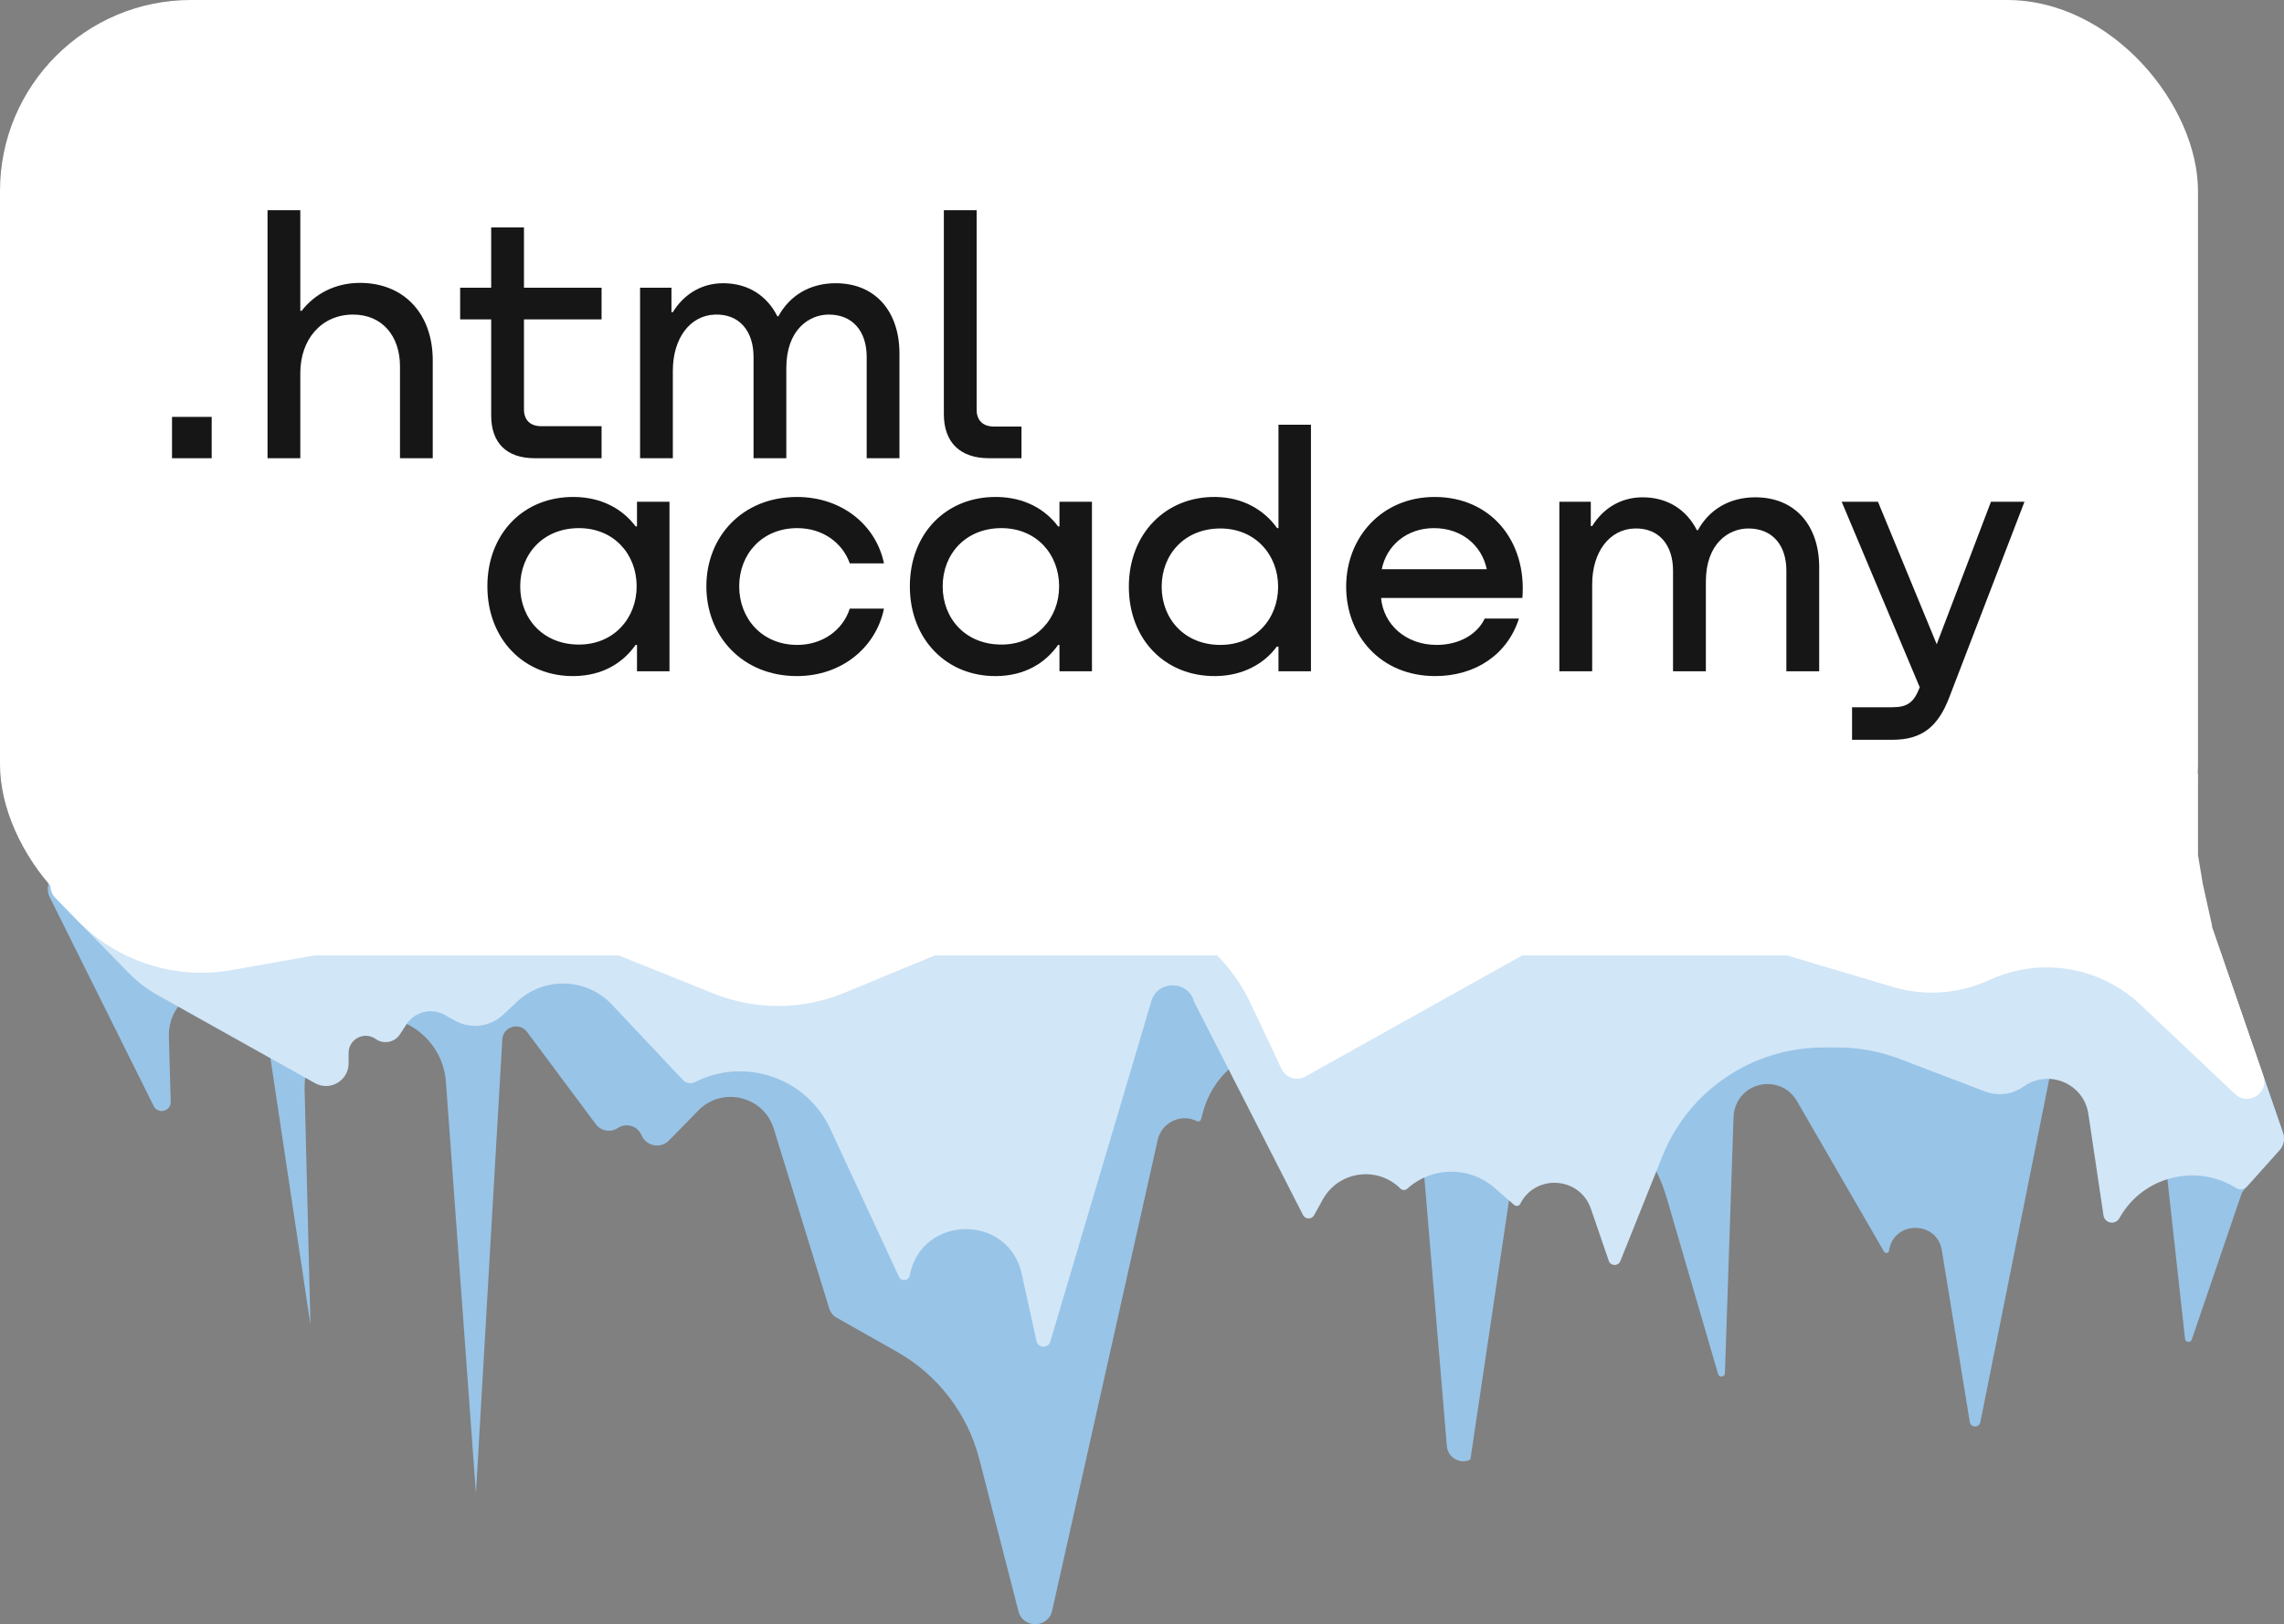
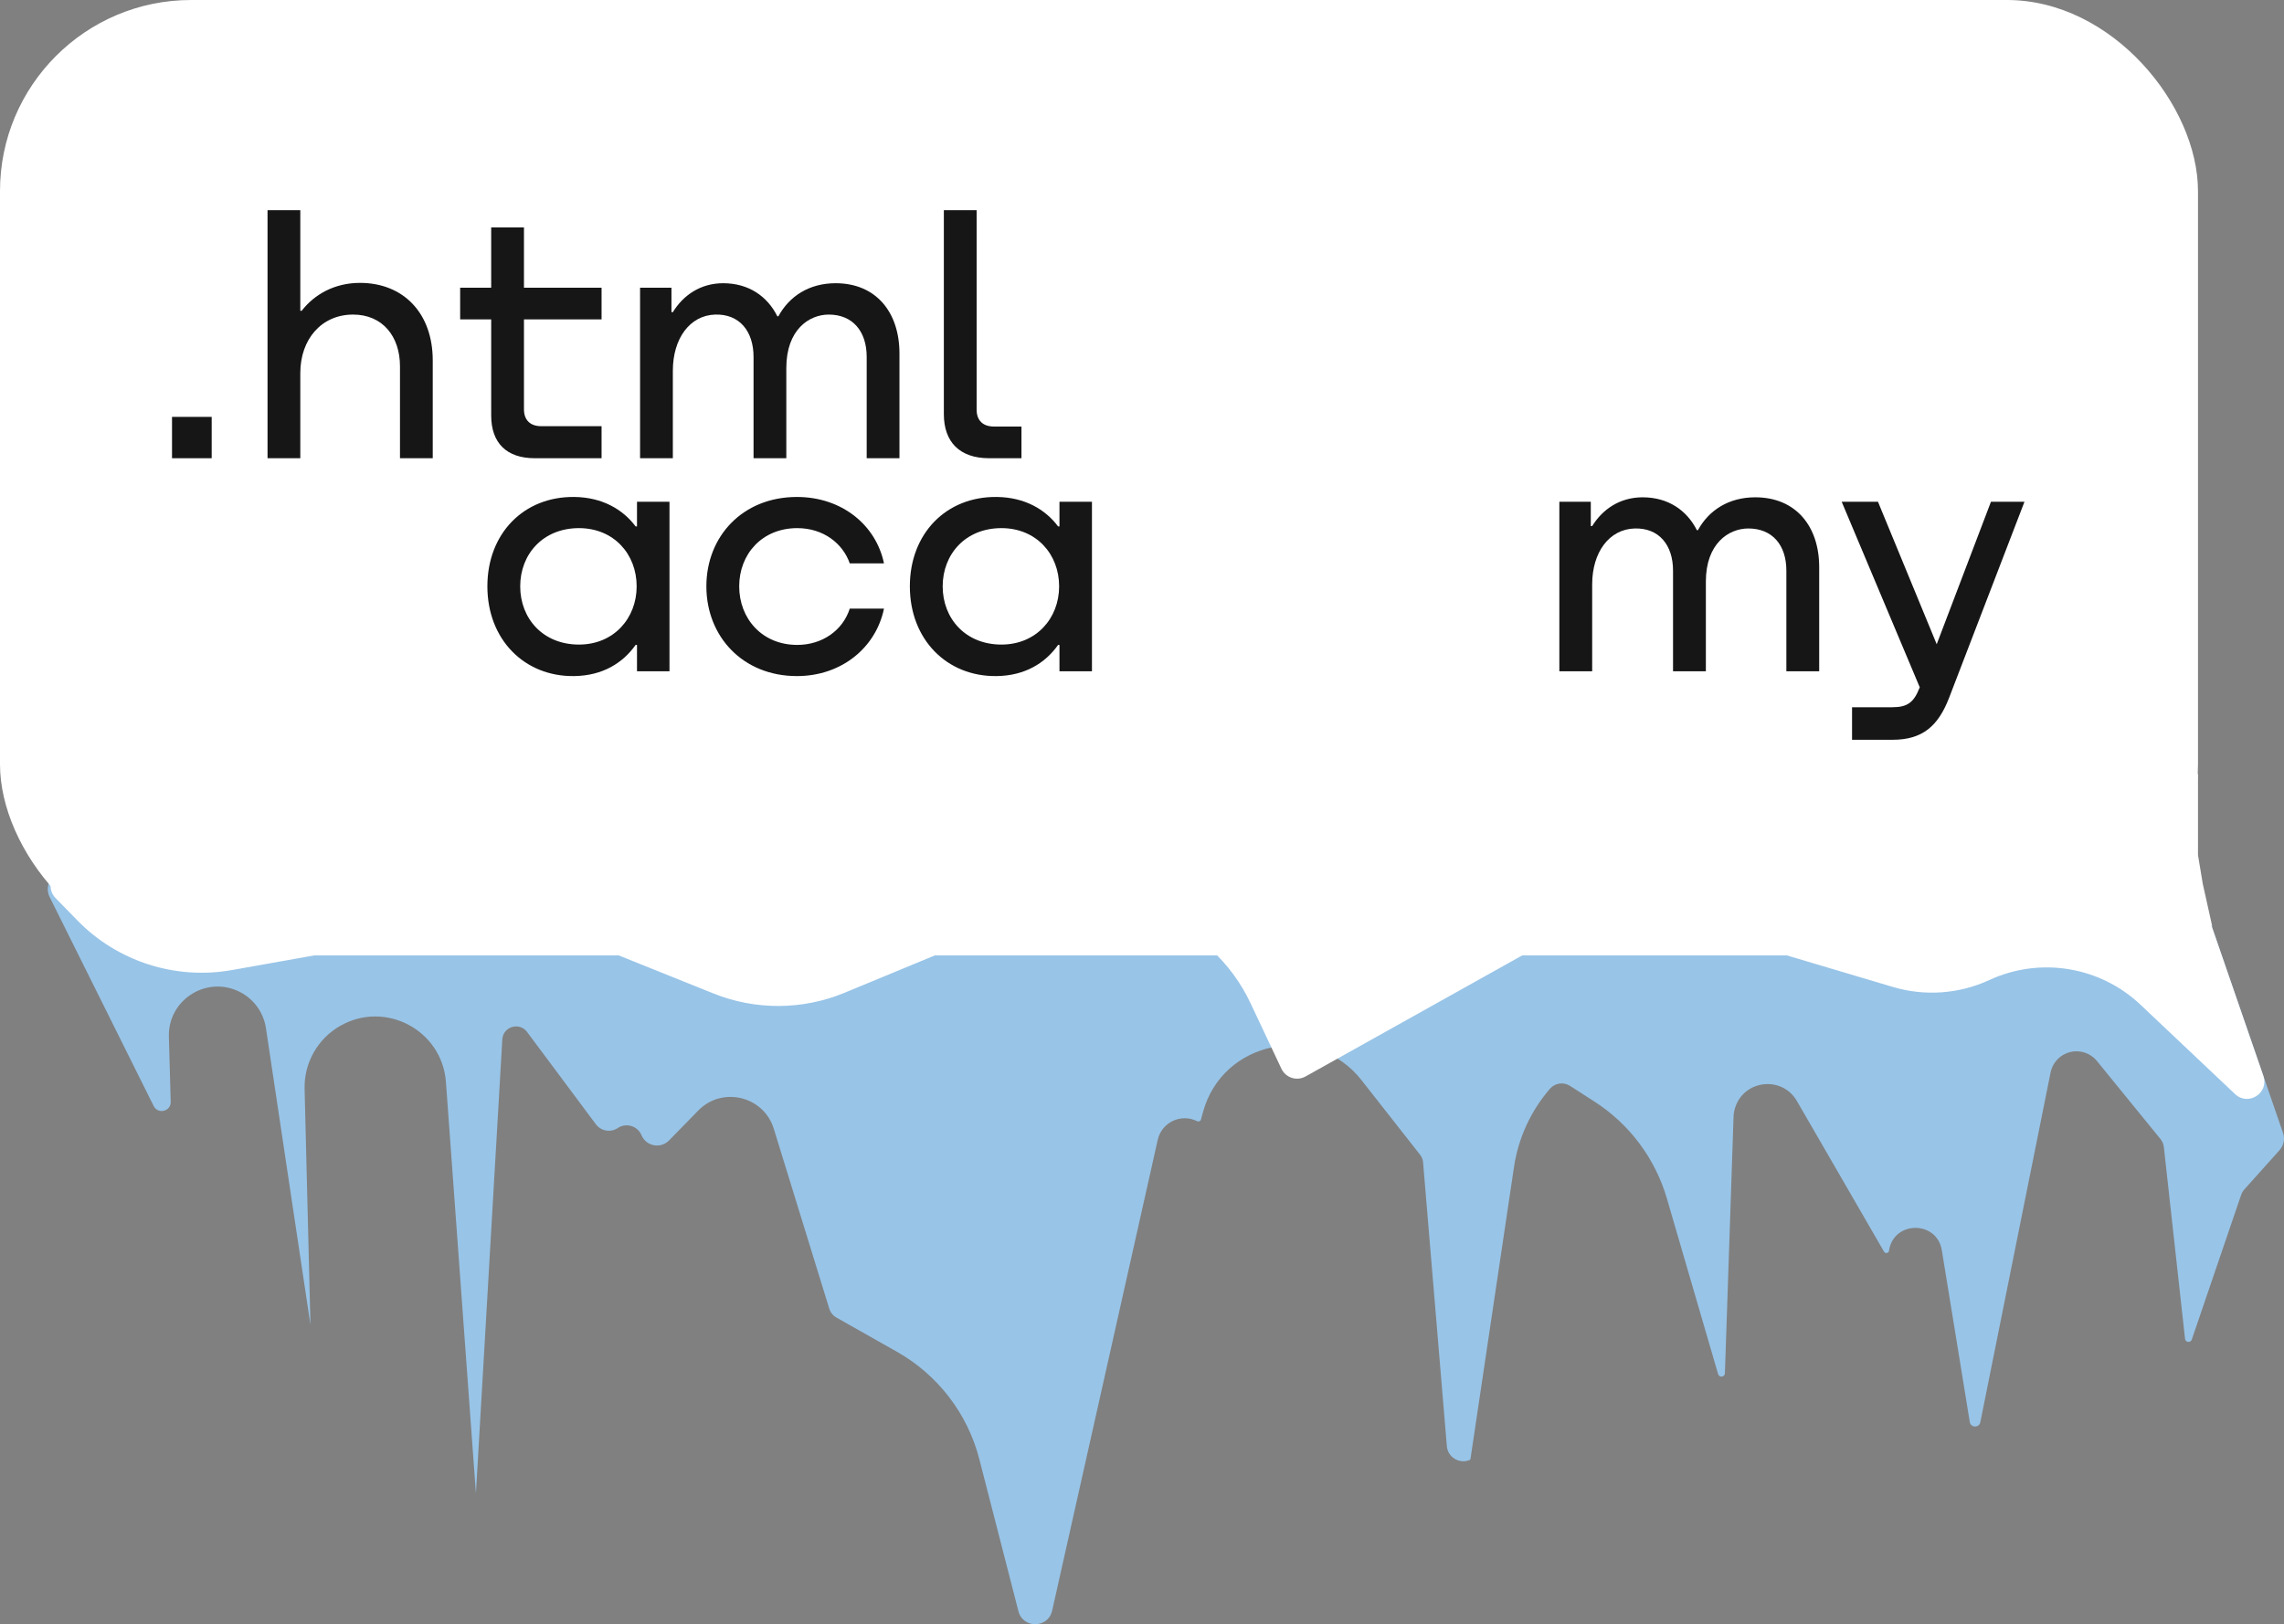
<svg xmlns="http://www.w3.org/2000/svg" width="239" height="170" viewBox="0 0 239 170" fill="none">
  <rect x="0" y="0" width="239" height="170" fill="#808080" stroke="none" />
  <path d="M10.881 85.442C13.432 82.419 16.904 80.313 20.767 79.446L34.141 76.442C37.559 75.674 41.126 75.911 44.411 77.123L53.568 80.503C57.242 81.859 61.258 81.991 65.014 80.879L77.684 77.128C81.437 76.017 85.48 77.437 87.709 80.648C89.875 83.771 93.766 85.209 97.448 84.248L115.508 79.535C118.944 78.638 122.568 78.768 125.93 79.908L145.954 86.701C147.472 87.216 149.051 87.527 150.651 87.628L174.273 89.11C177.064 89.285 179.857 88.813 182.435 87.732L201.886 79.573C204.11 78.64 206.499 78.16 208.911 78.16H210.659C215.815 78.16 220.727 80.351 224.166 84.184L226.382 86.654C227.993 88.451 229.229 90.55 230.015 92.83L238.901 118.583C239.115 119.203 238.976 119.889 238.538 120.378L234.871 124.468C234.708 124.649 234.584 124.861 234.506 125.091L229.349 140.208C229.224 140.574 228.687 140.516 228.645 140.131L226.43 120.079C226.395 119.757 226.268 119.453 226.063 119.203L219.429 111.055C218.657 110.107 217.352 109.779 216.222 110.248C215.373 110.601 214.756 111.352 214.575 112.252L207.222 148.86C207.1 149.469 206.221 149.453 206.121 148.839L203.195 130.86C202.682 127.708 198.124 127.748 197.667 130.909C197.629 131.172 197.28 131.238 197.148 131.009L188.031 115.24C186.48 112.557 182.469 113.009 181.556 115.969C181.463 116.269 181.411 116.58 181.401 116.893L180.496 143.735C180.482 144.146 179.901 144.219 179.785 143.824L174.426 125.445C173.206 121.259 170.511 117.653 166.838 115.292L164.291 113.655C163.612 113.218 162.714 113.347 162.186 113.958C160.182 116.276 158.879 119.114 158.427 122.142L153.875 152.684C153.866 152.745 153.826 152.796 153.768 152.819C152.688 153.251 151.497 152.516 151.4 151.359L148.911 121.645C148.888 121.364 148.783 121.097 148.609 120.875L142.466 113.051C137.664 106.935 127.929 108.898 125.883 116.394L125.673 117.166C125.625 117.342 125.427 117.43 125.264 117.349C123.582 116.509 121.557 117.469 121.146 119.301L110.096 168.586C109.68 170.441 107.045 170.482 106.571 168.641L102.478 152.725C101.254 147.965 98.141 143.906 93.856 141.483L87.534 137.908C87.169 137.702 86.897 137.364 86.773 136.963L80.97 118.142C79.914 114.718 75.57 113.671 73.064 116.237L70.008 119.366C69.142 120.253 67.653 119.988 67.147 118.858L67.112 118.781C66.687 117.83 65.507 117.49 64.639 118.068C63.893 118.564 62.887 118.39 62.352 117.672L55.154 108.012C54.352 106.936 52.641 107.447 52.563 108.785L49.801 156.31L46.663 113.252C46.268 107.837 40.352 104.681 35.62 107.361C33.245 108.707 31.805 111.247 31.873 113.971L32.488 138.672L27.827 107.607C27.569 105.885 26.448 104.414 24.854 103.706C21.419 102.179 17.564 104.755 17.671 108.506L17.864 115.318C17.893 116.324 16.53 116.663 16.081 115.762L5.189 93.876C4.868 93.23 4.961 92.457 5.426 91.906L10.881 85.442Z" fill="#98C4E7" />
-   <path d="M10.881 85.442C13.432 82.419 16.904 80.313 20.767 79.446L34.141 76.442C37.559 75.674 41.126 75.911 44.411 77.123L53.568 80.503C57.242 81.859 61.258 81.991 65.014 80.879L77.684 77.128C81.437 76.017 85.481 77.437 87.709 80.648C89.875 83.771 93.766 85.209 97.448 84.248L115.509 79.535C118.944 78.638 122.568 78.768 125.93 79.908L145.954 86.701C147.472 87.216 149.051 87.527 150.651 87.628L174.273 89.11C177.064 89.285 179.857 88.813 182.435 87.732L201.886 79.573C204.111 78.64 206.499 78.16 208.911 78.16H210.659C215.815 78.16 220.728 80.351 224.167 84.184L226.382 86.654C227.993 88.451 229.229 90.55 230.015 92.83L238.901 118.583C239.115 119.203 238.976 119.889 238.538 120.378L235.114 124.197C234.831 124.512 234.362 124.578 234.003 124.354C229.833 121.748 224.329 123.107 221.859 127.354L221.759 127.525C221.337 128.251 220.234 128.04 220.111 127.21L218.529 116.589C218.055 113.411 214.382 111.855 211.761 113.722C210.586 114.56 209.068 114.755 207.718 114.24L198.773 110.829C196.707 110.041 194.514 109.637 192.302 109.637H190.79C183.377 109.637 176.711 114.141 173.958 121.009L169.554 131.995C169.332 132.55 168.538 132.53 168.344 131.964L166.47 126.509C165.317 123.151 160.683 122.832 159.079 126.001C158.961 126.234 158.654 126.294 158.456 126.123L156.375 124.315C153.791 122.072 149.945 122.075 147.364 124.322L147.243 124.428C147.039 124.605 146.733 124.595 146.542 124.404C144.125 121.992 140.067 122.565 138.415 125.551L137.507 127.192C137.253 127.651 136.588 127.64 136.35 127.173L124.956 104.864C124.949 104.85 124.943 104.836 124.939 104.821C124.313 102.582 121.14 102.557 120.479 104.786L109.905 140.422C109.686 141.16 108.627 141.122 108.462 140.37L106.915 133.334C105.521 126.992 96.413 127.12 95.199 133.499C95.091 134.069 94.313 134.165 94.069 133.639L86.886 118.161C84.404 112.814 77.969 110.591 72.706 113.263C72.293 113.473 71.791 113.385 71.474 113.049L64.035 105.152C61.38 102.333 56.938 102.195 54.111 104.843L52.649 106.213C51.278 107.497 49.231 107.742 47.595 106.819L46.552 106.232C45.168 105.451 43.413 105.876 42.542 107.204L41.847 108.264C41.29 109.113 40.138 109.331 39.308 108.744C38.12 107.904 36.477 108.752 36.477 110.205V111.307C36.477 113.11 34.531 114.247 32.955 113.365L16.507 104.163C15.383 103.534 14.356 102.747 13.458 101.827L5.806 93.987C5.156 93.321 5.118 92.271 5.718 91.56L10.881 85.442Z" fill="#D1E6F7" />
  <path d="M10.881 85.442C13.432 82.419 16.904 80.313 20.767 79.446L34.141 76.442C37.559 75.674 41.126 75.911 44.411 77.123L53.568 80.503C57.242 81.859 61.258 81.991 65.014 80.879L77.684 77.128C81.437 76.017 85.481 77.437 87.709 80.648C89.875 83.771 93.766 85.209 97.448 84.248L115.509 79.535C118.944 78.638 122.568 78.768 125.93 79.908L145.954 86.701C147.472 87.216 149.051 87.527 150.651 87.628L174.273 89.11C177.064 89.285 179.857 88.813 182.435 87.732L201.886 79.573C204.11 78.64 206.499 78.16 208.911 78.16H210.659C215.815 78.16 220.727 80.351 224.167 84.184L226.382 86.654C227.993 88.451 229.229 90.55 230.015 92.83L236.841 112.611C237.458 114.4 235.257 115.815 233.88 114.514L223.98 105.156C219.735 101.145 213.468 100.122 208.164 102.576C205.005 104.037 201.42 104.295 198.084 103.303L176.256 96.808C171.558 95.411 166.494 95.971 162.218 98.361L136.614 112.668C135.697 113.181 134.536 112.809 134.088 111.859L130.859 105.005C126.738 96.258 116.455 92.289 107.508 95.991L88.371 103.911C83.984 105.726 79.059 105.751 74.654 103.981L59.798 98.01C56.642 96.742 53.192 96.385 49.842 96.981L24.276 101.531C18.357 102.584 12.3 100.641 8.106 96.343L5.806 93.987C5.156 93.321 5.118 92.271 5.718 91.56L10.881 85.442Z" fill="white" />
  <path d="M230 89.5V81L229 81.5L225.5 88.5L231.5 97L230.5 92.5L230 89.5Z" fill="white" />
  <rect width="230" height="100" rx="20" fill="white" />
  <path d="M18 43.633V47.96H22.151V43.633H18Z" fill="#161616" />
  <path d="M37.668 29.608C35.033 29.608 32.904 30.798 31.568 32.528H31.424V22H27.995V47.96H31.424V39.054C31.424 35.485 33.661 32.925 36.946 32.925C40.05 32.925 41.855 35.233 41.855 38.333V47.96H45.283V37.72C45.283 32.781 42.215 29.608 37.668 29.608Z" fill="#161616" />
  <path d="M62.949 30.113H54.828V23.803H51.399V30.113H48.151V33.43H51.399V43.489C51.399 46.374 53.023 47.96 55.947 47.96H62.949V44.607H56.633C55.477 44.607 54.828 43.958 54.828 42.84V33.43H62.949V30.113Z" fill="#161616" />
  <path d="M87.442 29.644C84.699 29.644 82.606 30.978 81.451 33.105H81.343C80.296 31.014 78.347 29.644 75.676 29.644C73.294 29.644 71.489 30.906 70.407 32.672H70.262V30.113H66.978V47.96H70.407V38.802C70.407 35.449 72.175 32.997 74.846 32.925C77.373 32.853 78.852 34.656 78.852 37.36V47.96H82.281V38.514C82.281 34.511 84.663 32.925 86.721 32.925C89.211 32.925 90.691 34.656 90.691 37.36V47.96H94.12V36.999C94.12 32.672 91.665 29.644 87.442 29.644Z" fill="#161616" />
  <path d="M98.766 43.345C98.766 46.266 100.426 47.96 103.494 47.96H106.887V44.643H104C102.845 44.643 102.195 43.994 102.195 42.876V22H98.766V43.345Z" fill="#161616" />
  <path d="M66.656 55.098H66.512C65.174 53.306 63.004 52.051 60.112 52.015C54.797 51.944 51 55.85 51 61.37C51 66.926 54.869 70.833 60.075 70.762C63.041 70.726 65.174 69.4 66.512 67.5H66.656V70.26H70.055V52.517H66.656V55.098ZM60.582 67.464C56.821 67.464 54.435 64.74 54.435 61.37C54.435 58.001 56.821 55.277 60.582 55.277C64.234 55.277 66.62 58.001 66.62 61.37C66.62 64.704 64.234 67.464 60.582 67.464Z" fill="#161616" />
  <path d="M92.501 58.969C91.67 54.954 88.09 52.015 83.389 52.015C77.713 52.015 73.916 56.137 73.916 61.37C73.916 66.604 77.713 70.762 83.389 70.762C88.09 70.762 91.67 67.751 92.501 63.7H88.922C88.198 65.959 86.065 67.5 83.426 67.5C79.738 67.5 77.351 64.74 77.351 61.37C77.351 58.001 79.738 55.277 83.426 55.277C86.174 55.277 88.198 56.89 88.922 58.969H92.501Z" fill="#161616" />
  <path d="M110.864 55.098H110.72C109.382 53.306 107.213 52.051 104.32 52.015C99.005 51.944 95.208 55.85 95.208 61.37C95.208 66.926 99.077 70.833 104.284 70.762C107.249 70.726 109.382 69.4 110.72 67.5H110.864V70.26H114.263V52.517H110.864V55.098ZM104.79 67.464C101.03 67.464 98.643 64.74 98.643 61.37C98.643 58.001 101.03 55.277 104.79 55.277C108.442 55.277 110.828 58.001 110.828 61.37C110.828 64.704 108.442 67.464 104.79 67.464Z" fill="#161616" />
-   <path d="M133.781 55.277H133.636C132.298 53.377 130.056 52.051 127.2 52.015C121.993 51.944 118.124 55.85 118.124 61.406C118.124 66.926 121.921 70.833 127.236 70.762C130.056 70.726 132.298 69.471 133.6 67.679H133.781V70.26H137.179V44.452H133.781V55.277ZM127.706 67.5C123.946 67.5 121.559 64.776 121.559 61.406C121.559 58.037 123.946 55.313 127.706 55.313C131.358 55.313 133.744 58.073 133.744 61.406C133.744 64.776 131.358 67.5 127.706 67.5Z" fill="#161616" />
-   <path d="M150.12 52.015C144.625 52.015 140.864 56.209 140.864 61.406C140.864 66.46 144.408 70.762 150.193 70.762C154.387 70.762 157.75 68.503 158.943 64.74H155.363C154.568 66.424 152.651 67.5 150.337 67.5C147.083 67.5 144.769 65.349 144.516 62.589H159.304C159.775 56.675 156.05 52.015 150.12 52.015ZM150.048 55.277C152.905 55.277 155.038 57.033 155.58 59.578H144.588C145.095 57.069 147.228 55.277 150.048 55.277Z" fill="#161616" />
  <path d="M183.673 52.051C180.925 52.051 178.828 53.377 177.671 55.492H177.563C176.514 53.413 174.562 52.051 171.886 52.051C169.499 52.051 167.692 53.306 166.607 55.062H166.462V52.517H163.172V70.26H166.607V61.155C166.607 57.822 168.379 55.385 171.054 55.313C173.585 55.241 175.068 57.033 175.068 59.722V70.26H178.503V60.869C178.503 56.89 180.889 55.313 182.95 55.313C185.445 55.313 186.927 57.033 186.927 59.722V70.26H190.362V59.363C190.362 55.062 187.904 52.051 183.673 52.051Z" fill="#161616" />
  <path d="M202.659 67.428L196.513 52.517H192.716L200.888 71.944L200.851 72.016C200.273 73.486 199.622 74.023 198.031 74.023H193.801V77.429H198.031C201.141 77.429 202.804 76.031 203.961 73.02L211.843 52.517H208.336L202.659 67.428Z" fill="#161616" />
</svg>